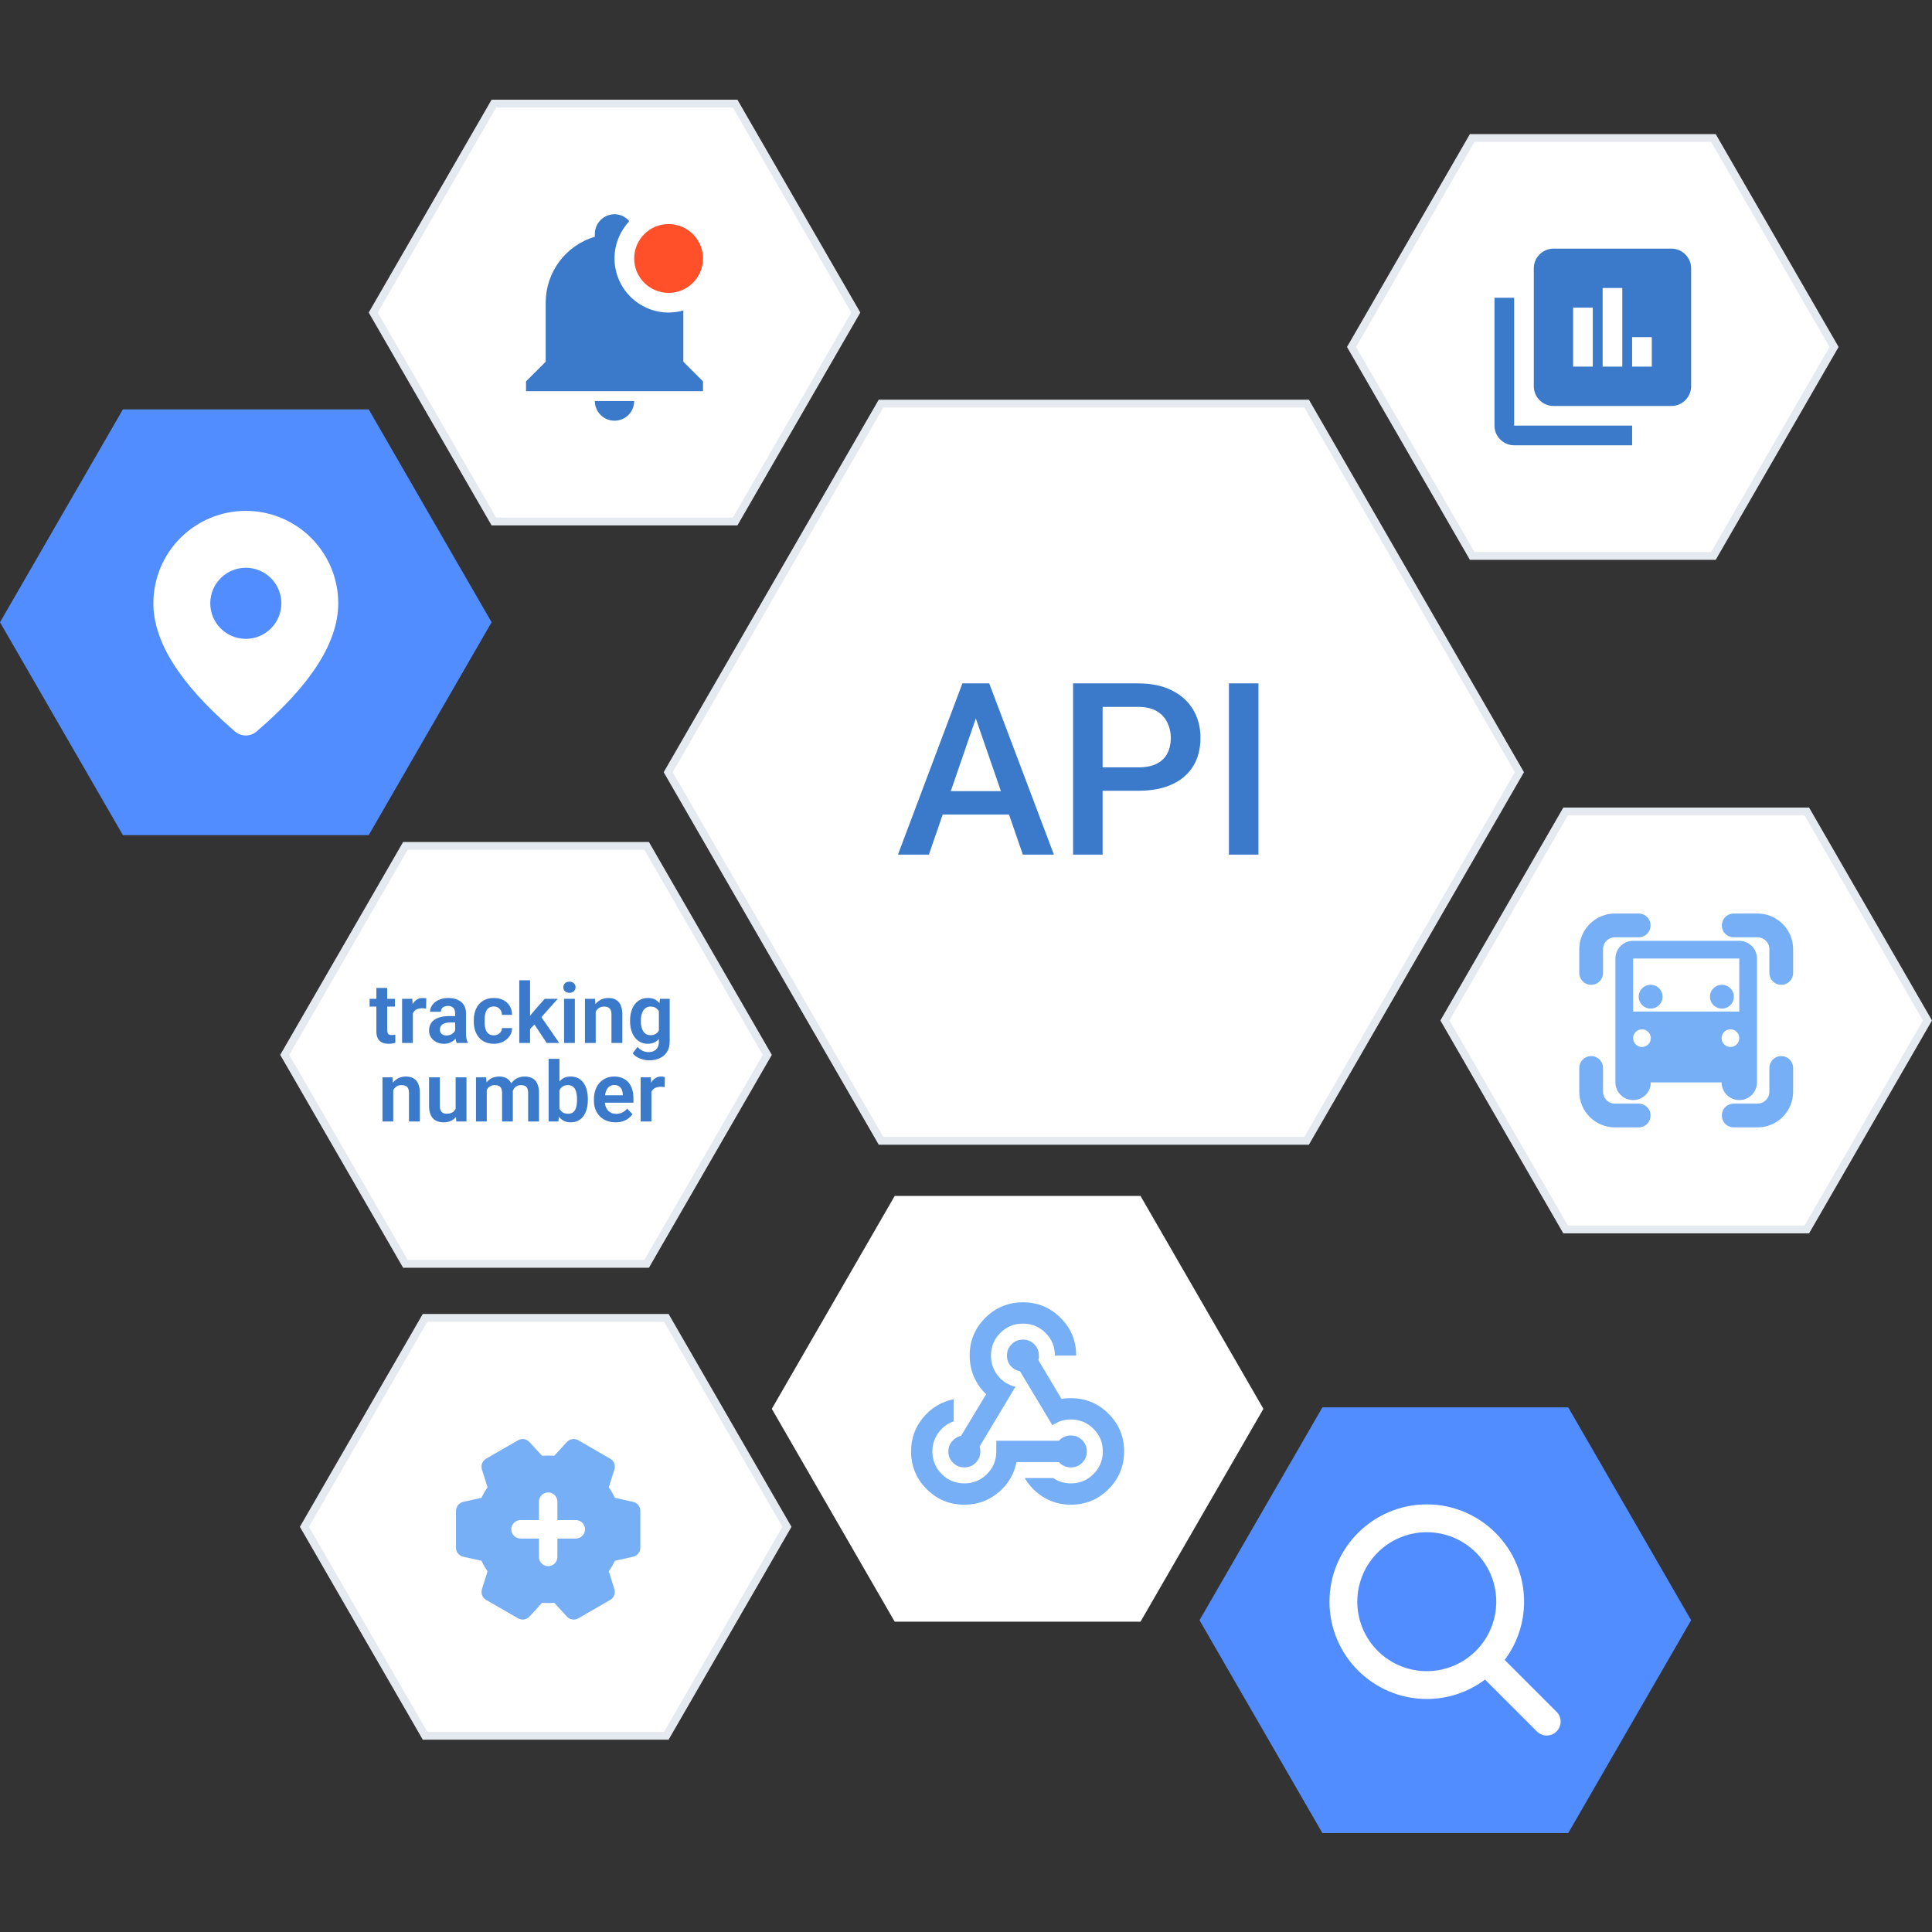
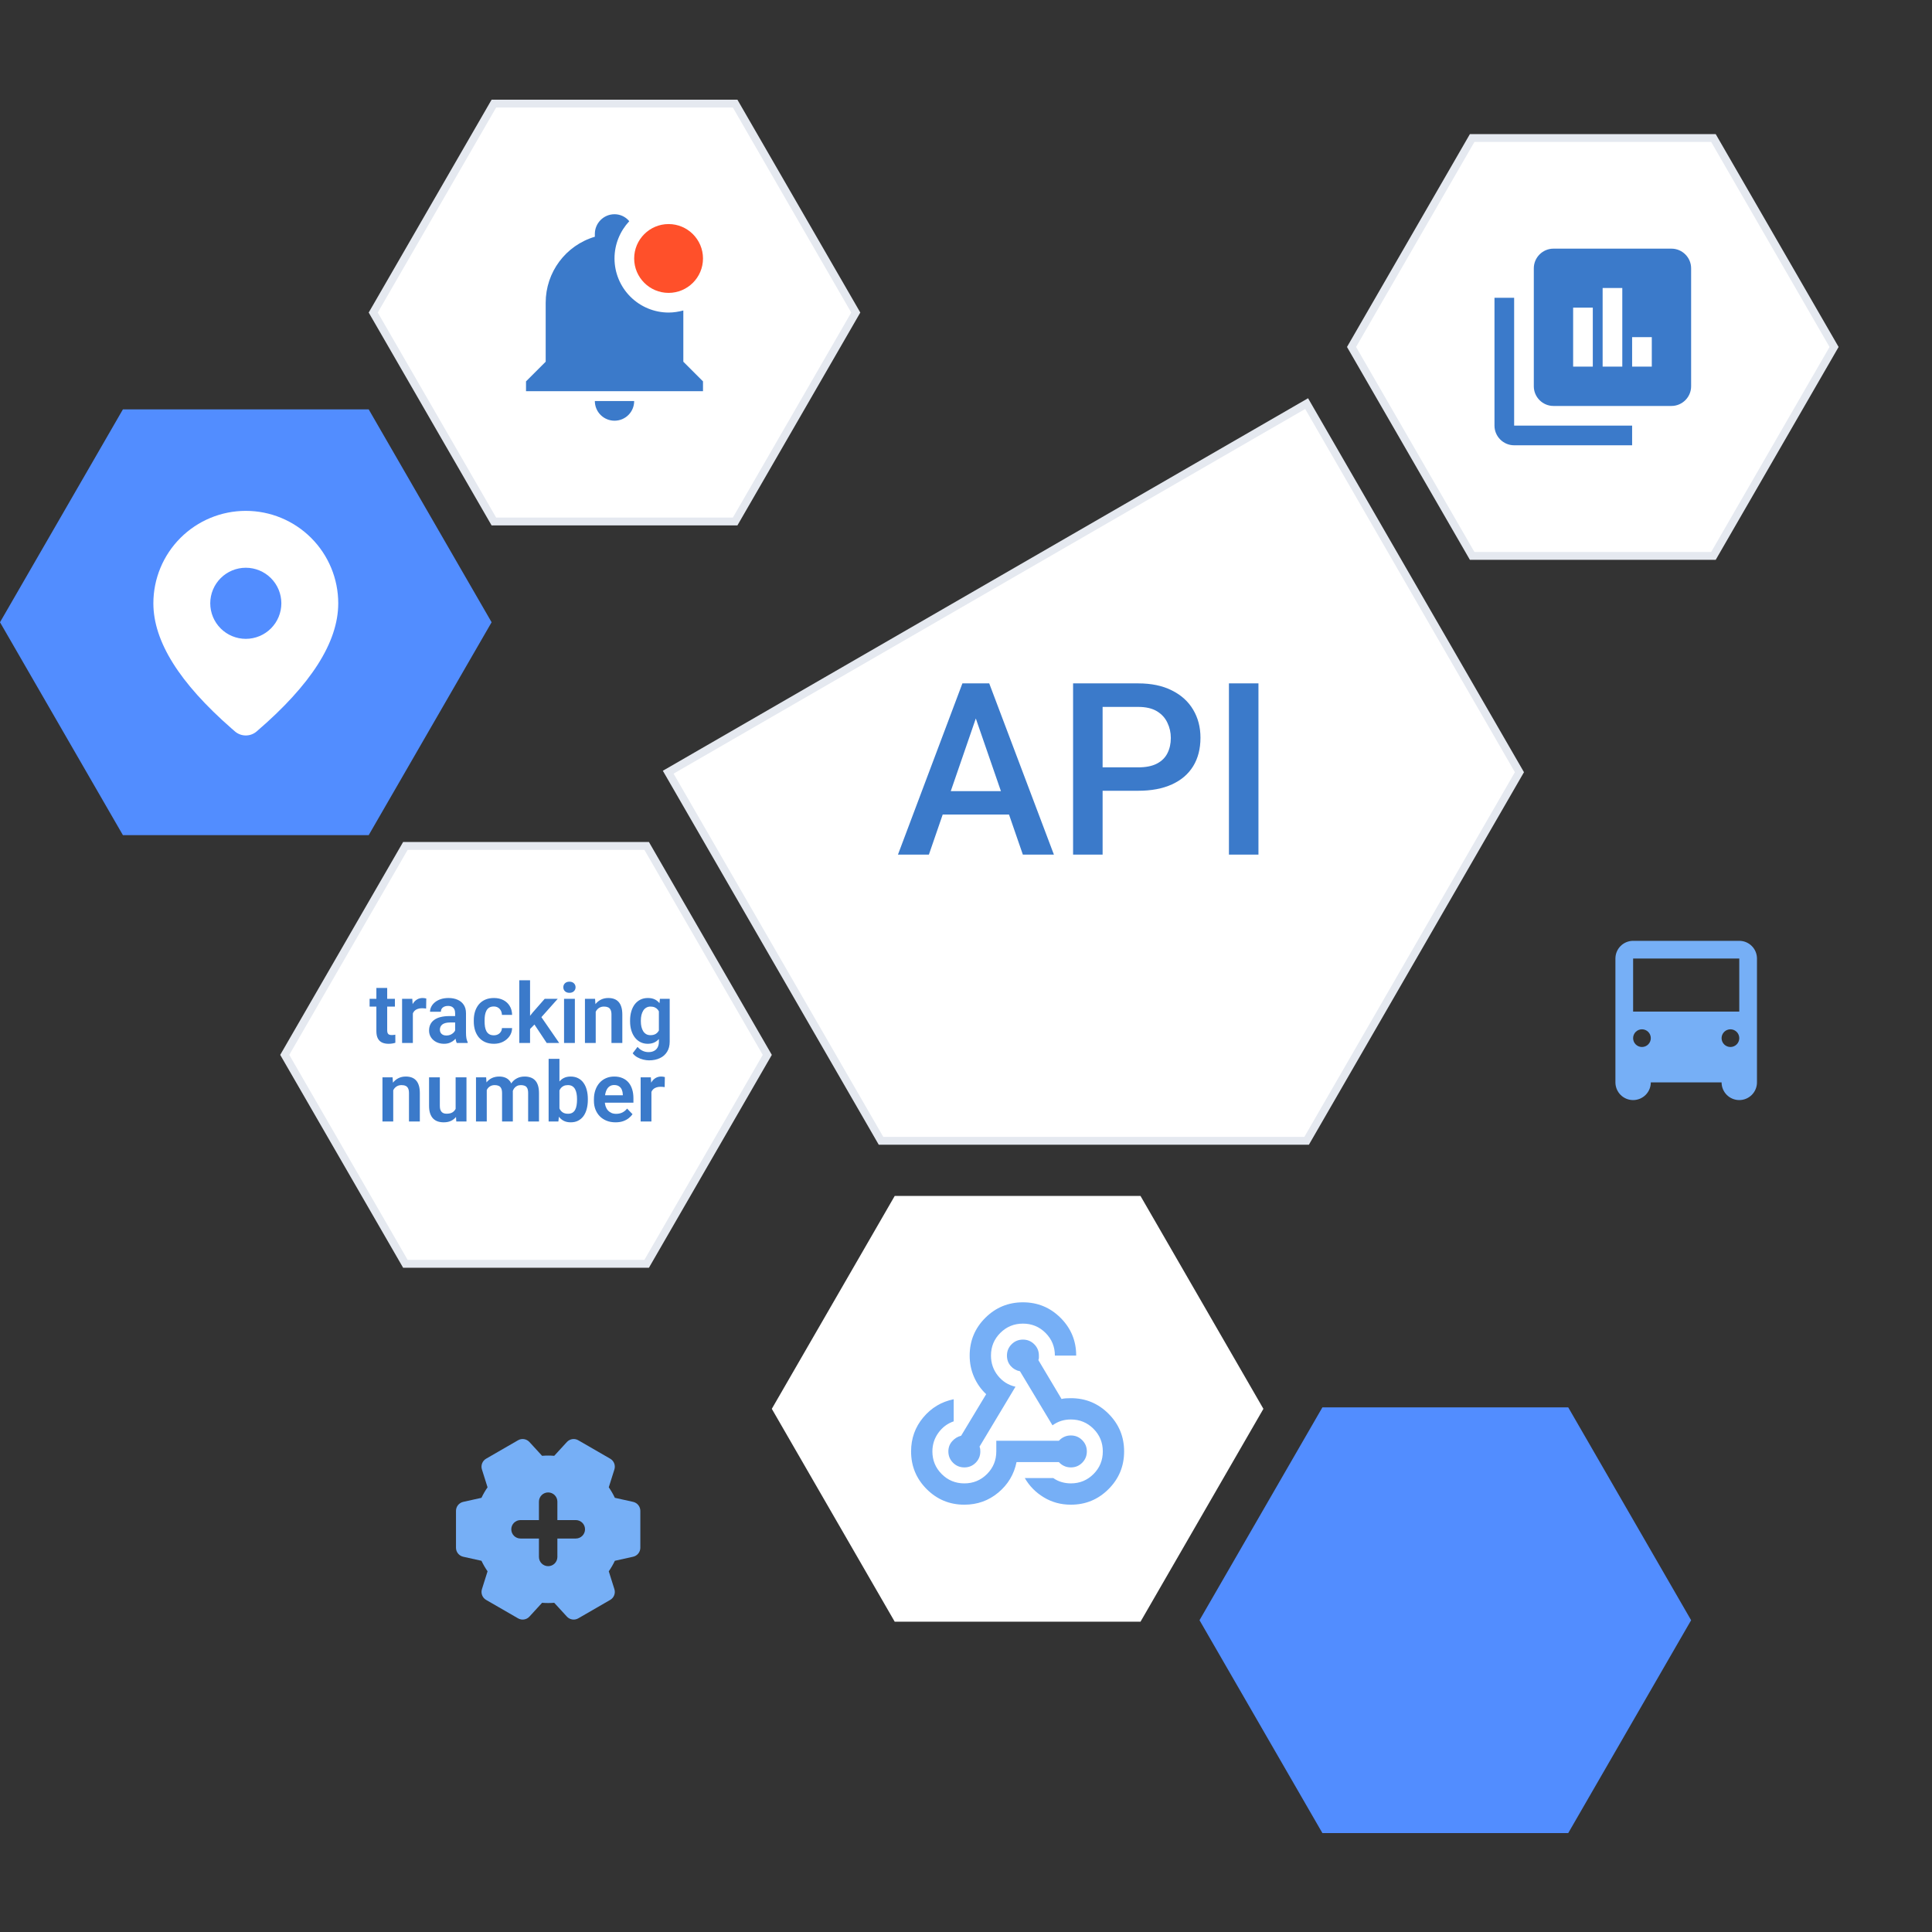
<svg xmlns="http://www.w3.org/2000/svg" width="492" height="492" viewBox="0 0 492 492" fill="none">
  <rect x="0" y="0" width="492" height="492" fill="#333333" stroke="none" />
-   <path d="M224.358 290.513L170.164 196.647L224.358 102.78L332.745 102.78L386.938 196.647L332.745 290.513L224.358 290.513Z" fill="white" stroke="#E5E9F0" stroke-width="2" />
+   <path d="M224.358 290.513L170.164 196.647L332.745 102.78L386.938 196.647L332.745 290.513L224.358 290.513Z" fill="white" stroke="#E5E9F0" stroke-width="2" />
  <path d="M249.577 179.839L236.548 217.639H228.67L245.085 174.028H250.117L249.577 179.839ZM260.48 217.639L247.421 179.839L246.852 174.028H251.914L268.388 217.639H260.48ZM259.851 201.465V207.425H236.129V201.465H259.851ZM289.834 201.375H278.482V195.414H289.834C291.811 195.414 293.408 195.095 294.627 194.456C295.845 193.817 296.733 192.938 297.292 191.82C297.871 190.682 298.161 189.384 298.161 187.926C298.161 186.548 297.871 185.26 297.292 184.062C296.733 182.844 295.845 181.866 294.627 181.127C293.408 180.388 291.811 180.019 289.834 180.019H280.788V217.639H273.27V174.028H289.834C293.209 174.028 296.074 174.627 298.431 175.825C300.807 177.003 302.614 178.641 303.852 180.737C305.09 182.814 305.709 185.19 305.709 187.866C305.709 190.682 305.09 193.098 303.852 195.115C302.614 197.132 300.807 198.679 298.431 199.758C296.074 200.836 293.209 201.375 289.834 201.375ZM320.476 174.028V217.639H312.958V174.028H320.476Z" fill="#3B7ACA" />
  <path d="M0 158.463L31.298 104.254L93.893 104.254L125.191 158.463L93.893 212.673L31.298 212.673L0 158.463Z" fill="#528DFF" />
  <path d="M62.596 130.095C68.839 130.095 74.827 132.575 79.242 136.99C83.656 141.404 86.136 147.392 86.136 153.635C86.136 163.582 79.147 174.423 65.348 186.273C64.581 186.932 63.603 187.294 62.592 187.293C61.58 187.292 60.602 186.928 59.836 186.268L58.924 185.476C45.736 173.935 39.056 163.36 39.056 153.635C39.056 147.392 41.536 141.404 45.95 136.99C50.365 132.575 56.353 130.095 62.596 130.095ZM62.596 144.581C60.195 144.581 57.892 145.535 56.194 147.233C54.496 148.931 53.542 151.234 53.542 153.635C53.542 156.036 54.496 158.339 56.194 160.037C57.892 161.735 60.195 162.689 62.596 162.689C64.997 162.689 67.3 161.735 68.998 160.037C70.696 158.339 71.65 156.036 71.65 153.635C71.65 151.234 70.696 148.931 68.998 147.233C67.3 145.535 64.997 144.581 62.596 144.581Z" fill="white" />
  <path d="M374.9 141.567L344.18 88.358L374.9 35.149L436.341 35.149L467.061 88.358L436.341 141.567L374.9 141.567Z" fill="white" stroke="#E5E9F0" stroke-width="2" />
  <path d="M385.589 108.388H415.635V113.396H385.589C382.835 113.396 380.582 111.142 380.582 108.388V75.839H385.589M430.658 68.327V98.373C430.658 101.127 428.404 103.381 425.65 103.381H395.604C392.85 103.381 390.597 101.127 390.597 98.373V68.327C390.597 65.573 392.85 63.32 395.604 63.32H425.65C428.404 63.32 430.658 65.573 430.658 68.327ZM405.62 78.343H400.612V93.365H405.62M413.131 73.335H408.124V93.365H413.131M420.643 85.854H415.635V93.365H420.643V85.854Z" fill="#3B7ACA" />
  <path d="M103.235 321.842L72.515 268.633L103.235 215.423H164.676L195.396 268.633L164.676 321.842H103.235Z" fill="white" stroke="#E5E9F0" stroke-width="2" />
  <path d="M100.566 254.357V256.332H94.123V254.357H100.566ZM95.848 251.593H98.602V262.359C98.602 262.692 98.647 262.948 98.737 263.128C98.827 263.308 98.962 263.429 99.142 263.492C99.323 263.554 99.537 263.585 99.787 263.585C99.967 263.585 100.133 263.575 100.286 263.554C100.438 263.533 100.566 263.513 100.67 263.492L100.68 265.549C100.452 265.626 100.192 265.688 99.901 265.736C99.617 265.785 99.295 265.809 98.935 265.809C98.318 265.809 97.778 265.705 97.314 265.497C96.849 265.283 96.489 264.94 96.233 264.469C95.976 263.991 95.848 263.36 95.848 262.577V251.593ZM105.138 256.654V265.601H102.395V254.357H104.993L105.138 256.654ZM108.557 254.285L108.516 256.841C108.363 256.813 108.19 256.793 107.996 256.779C107.809 256.765 107.633 256.758 107.466 256.758C107.044 256.758 106.673 256.817 106.354 256.935C106.036 257.045 105.769 257.208 105.554 257.423C105.346 257.638 105.187 257.901 105.076 258.213C104.965 258.518 104.903 258.864 104.889 259.252L104.297 259.179C104.297 258.466 104.369 257.804 104.515 257.194C104.66 256.585 104.872 256.051 105.149 255.594C105.426 255.137 105.772 254.783 106.188 254.534C106.611 254.278 107.096 254.15 107.643 254.15C107.795 254.15 107.958 254.163 108.131 254.191C108.311 254.212 108.453 254.243 108.557 254.285ZM115.904 263.211V258.026C115.904 257.645 115.839 257.316 115.707 257.038C115.575 256.761 115.374 256.547 115.104 256.394C114.834 256.242 114.491 256.166 114.075 256.166C113.708 256.166 113.386 256.228 113.109 256.353C112.839 256.477 112.631 256.654 112.485 256.883C112.34 257.104 112.267 257.361 112.267 257.652H109.513C109.513 257.187 109.624 256.747 109.846 256.332C110.068 255.909 110.383 255.535 110.792 255.21C111.207 254.877 111.703 254.617 112.278 254.43C112.86 254.243 113.511 254.15 114.231 254.15C115.083 254.15 115.842 254.295 116.507 254.586C117.179 254.87 117.706 255.3 118.087 255.875C118.475 256.45 118.669 257.174 118.669 258.046V262.951C118.669 263.513 118.703 263.994 118.773 264.396C118.849 264.791 118.96 265.134 119.105 265.425V265.601H116.31C116.178 265.317 116.078 264.957 116.008 264.521C115.939 264.077 115.904 263.641 115.904 263.211ZM116.289 258.753L116.31 260.385H114.574C114.145 260.385 113.767 260.43 113.442 260.52C113.116 260.603 112.849 260.728 112.641 260.894C112.434 261.053 112.278 261.247 112.174 261.476C112.07 261.697 112.018 261.95 112.018 262.234C112.018 262.511 112.08 262.761 112.205 262.983C112.337 263.204 112.524 263.381 112.766 263.513C113.015 263.637 113.306 263.7 113.639 263.7C114.124 263.7 114.547 263.603 114.907 263.409C115.267 263.208 115.548 262.965 115.749 262.681C115.949 262.397 116.057 262.127 116.071 261.871L116.86 263.055C116.763 263.339 116.618 263.641 116.424 263.959C116.23 264.278 115.981 264.576 115.676 264.853C115.371 265.13 115.004 265.359 114.574 265.539C114.145 265.719 113.646 265.809 113.078 265.809C112.35 265.809 111.699 265.664 111.124 265.373C110.549 265.082 110.095 264.683 109.763 264.178C109.43 263.672 109.264 263.097 109.264 262.453C109.264 261.857 109.375 261.33 109.597 260.873C109.818 260.416 110.147 260.031 110.584 259.72C111.02 259.401 111.561 259.162 112.205 259.003C112.856 258.836 113.601 258.753 114.439 258.753H116.289ZM125.756 263.648C126.144 263.648 126.49 263.571 126.795 263.419C127.1 263.267 127.342 263.052 127.522 262.775C127.71 262.498 127.81 262.175 127.824 261.808H130.411C130.398 262.57 130.183 263.253 129.767 263.855C129.351 264.458 128.797 264.936 128.104 265.29C127.419 265.636 126.65 265.809 125.797 265.809C124.931 265.809 124.176 265.664 123.532 265.373C122.888 265.082 122.351 264.676 121.921 264.157C121.499 263.637 121.18 263.035 120.965 262.349C120.757 261.663 120.653 260.928 120.653 260.146V259.813C120.653 259.03 120.757 258.296 120.965 257.61C121.18 256.924 121.499 256.321 121.921 255.802C122.351 255.282 122.888 254.877 123.532 254.586C124.176 254.295 124.928 254.15 125.787 254.15C126.695 254.15 127.491 254.326 128.177 254.68C128.87 255.033 129.41 255.532 129.798 256.176C130.193 256.82 130.398 257.579 130.411 258.452H127.824C127.81 258.05 127.72 257.69 127.554 257.371C127.387 257.052 127.152 256.796 126.847 256.602C126.542 256.408 126.172 256.311 125.735 256.311C125.271 256.311 124.883 256.408 124.571 256.602C124.266 256.796 124.027 257.063 123.854 257.402C123.688 257.735 123.57 258.109 123.501 258.524C123.438 258.933 123.407 259.363 123.407 259.813V260.146C123.407 260.603 123.438 261.039 123.501 261.455C123.57 261.871 123.688 262.245 123.854 262.577C124.027 262.903 124.266 263.163 124.571 263.357C124.883 263.551 125.278 263.648 125.756 263.648ZM134.984 249.629V265.601H132.24V249.629H134.984ZM142.029 254.357L137.135 259.855L134.485 262.546L133.612 260.416L135.659 257.839L138.714 254.357H142.029ZM139.224 265.601L135.742 260.364L137.571 258.587L142.404 265.601H139.224ZM146.394 254.357V265.601H143.64V254.357H146.394ZM143.453 251.416C143.453 251.008 143.592 250.668 143.869 250.398C144.153 250.128 144.534 249.993 145.012 249.993C145.49 249.993 145.867 250.128 146.145 250.398C146.429 250.668 146.571 251.008 146.571 251.416C146.571 251.818 146.429 252.154 146.145 252.425C145.867 252.695 145.49 252.83 145.012 252.83C144.534 252.83 144.153 252.695 143.869 252.425C143.592 252.154 143.453 251.818 143.453 251.416ZM151.704 256.758V265.601H148.961V254.357H151.538L151.704 256.758ZM151.268 259.574H150.457C150.464 258.757 150.575 258.015 150.79 257.35C151.004 256.685 151.306 256.114 151.694 255.636C152.089 255.158 152.556 254.79 153.097 254.534C153.637 254.278 154.24 254.15 154.905 254.15C155.445 254.15 155.934 254.226 156.37 254.378C156.807 254.531 157.181 254.773 157.492 255.106C157.811 255.438 158.054 255.875 158.22 256.415C158.393 256.948 158.48 257.607 158.48 258.389V265.601H155.715V258.369C155.715 257.856 155.639 257.451 155.487 257.153C155.341 256.855 155.127 256.644 154.843 256.519C154.565 256.394 154.222 256.332 153.814 256.332C153.391 256.332 153.02 256.418 152.702 256.592C152.39 256.758 152.127 256.99 151.912 257.288C151.704 257.586 151.545 257.929 151.434 258.317C151.323 258.705 151.268 259.124 151.268 259.574ZM168.051 254.357H170.545V265.258C170.545 266.277 170.323 267.139 169.879 267.846C169.443 268.56 168.83 269.1 168.04 269.467C167.25 269.841 166.332 270.028 165.286 270.028C164.836 270.028 164.348 269.966 163.821 269.841C163.301 269.716 162.799 269.519 162.314 269.249C161.836 268.986 161.438 268.643 161.119 268.22L162.356 266.599C162.73 267.035 163.153 267.364 163.624 267.586C164.095 267.815 164.604 267.929 165.151 267.929C165.705 267.929 166.177 267.825 166.564 267.617C166.959 267.416 167.261 267.119 167.469 266.724C167.683 266.336 167.791 265.858 167.791 265.29V256.924L168.051 254.357ZM160.454 260.114V259.896C160.454 259.037 160.558 258.258 160.766 257.558C160.974 256.851 161.272 256.245 161.66 255.739C162.054 255.234 162.529 254.842 163.083 254.565C163.644 254.288 164.275 254.15 164.975 254.15C165.716 254.15 166.339 254.285 166.845 254.555C167.358 254.825 167.78 255.21 168.113 255.708C168.452 256.207 168.716 256.799 168.903 257.485C169.097 258.164 169.246 258.912 169.349 259.73V260.322C169.253 261.119 169.097 261.85 168.882 262.515C168.674 263.18 168.397 263.762 168.051 264.261C167.704 264.753 167.275 265.134 166.762 265.404C166.249 265.674 165.647 265.809 164.954 265.809C164.261 265.809 163.637 265.667 163.083 265.383C162.529 265.099 162.054 264.701 161.66 264.188C161.272 263.675 160.974 263.073 160.766 262.38C160.558 261.687 160.454 260.932 160.454 260.114ZM163.198 259.896V260.114C163.198 260.599 163.246 261.053 163.343 261.476C163.44 261.898 163.589 262.272 163.79 262.598C163.991 262.917 164.244 263.166 164.548 263.346C164.853 263.526 165.217 263.616 165.64 263.616C166.208 263.616 166.672 263.499 167.032 263.263C167.399 263.021 167.676 262.692 167.863 262.276C168.057 261.853 168.182 261.379 168.238 260.852V259.221C168.203 258.805 168.127 258.421 168.009 258.067C167.898 257.714 167.742 257.409 167.541 257.153C167.34 256.896 167.084 256.696 166.772 256.55C166.461 256.405 166.09 256.332 165.66 256.332C165.245 256.332 164.881 256.425 164.569 256.612C164.258 256.793 164.001 257.045 163.8 257.371C163.599 257.697 163.447 258.074 163.343 258.504C163.246 258.933 163.198 259.397 163.198 259.896ZM100.14 276.758V285.601H97.397V274.357H99.974L100.14 276.758ZM99.704 279.574H98.893C98.9 278.757 99.011 278.015 99.225 277.35C99.44 276.685 99.742 276.114 100.13 275.636C100.525 275.158 100.992 274.79 101.533 274.534C102.073 274.278 102.676 274.15 103.341 274.15C103.881 274.15 104.369 274.226 104.806 274.378C105.242 274.531 105.617 274.773 105.928 275.106C106.247 275.438 106.489 275.875 106.656 276.415C106.829 276.948 106.915 277.607 106.915 278.389V285.601H104.151V278.369C104.151 277.856 104.075 277.451 103.923 277.153C103.777 276.855 103.562 276.644 103.278 276.519C103.001 276.394 102.658 276.332 102.25 276.332C101.827 276.332 101.456 276.418 101.138 276.592C100.826 276.758 100.563 276.99 100.348 277.288C100.14 277.586 99.981 277.929 99.87 278.317C99.759 278.705 99.704 279.124 99.704 279.574ZM116.029 282.931V274.357H118.793V285.601H116.195L116.029 282.931ZM116.382 280.603L117.235 280.582C117.235 281.337 117.151 282.033 116.985 282.671C116.819 283.308 116.559 283.862 116.206 284.334C115.859 284.798 115.419 285.161 114.886 285.425C114.353 285.681 113.722 285.809 112.995 285.809C112.44 285.809 111.935 285.733 111.477 285.581C111.02 285.421 110.625 285.175 110.293 284.843C109.967 284.503 109.714 284.07 109.534 283.544C109.354 283.01 109.264 282.369 109.264 281.621V274.357H112.007V281.642C112.007 282.016 112.049 282.328 112.132 282.577C112.222 282.827 112.343 283.031 112.496 283.19C112.655 283.343 112.839 283.454 113.047 283.523C113.261 283.585 113.49 283.616 113.733 283.616C114.398 283.616 114.921 283.485 115.302 283.222C115.69 282.951 115.967 282.591 116.133 282.141C116.299 281.684 116.382 281.171 116.382 280.603ZM123.958 276.664V285.601H121.215V274.357H123.802L123.958 276.664ZM123.553 279.574H122.711C122.711 278.791 122.805 278.071 122.992 277.413C123.186 276.754 123.47 276.183 123.844 275.698C124.218 275.206 124.679 274.825 125.226 274.555C125.78 274.285 126.421 274.15 127.148 274.15C127.654 274.15 128.118 274.226 128.541 274.378C128.963 274.524 129.327 274.756 129.632 275.074C129.944 275.386 130.183 275.795 130.349 276.301C130.515 276.799 130.598 277.399 130.598 278.098V285.601H127.855V278.379C127.855 277.852 127.779 277.44 127.626 277.142C127.481 276.844 127.27 276.637 126.992 276.519C126.715 276.394 126.383 276.332 125.995 276.332C125.565 276.332 125.195 276.418 124.883 276.592C124.578 276.758 124.325 276.99 124.124 277.288C123.93 277.586 123.785 277.929 123.688 278.317C123.598 278.705 123.553 279.124 123.553 279.574ZM130.391 279.065L129.258 279.273C129.265 278.566 129.362 277.904 129.549 277.288C129.736 276.664 130.01 276.121 130.37 275.656C130.737 275.185 131.191 274.818 131.731 274.555C132.278 274.285 132.909 274.15 133.622 274.15C134.177 274.15 134.675 274.229 135.119 274.389C135.569 274.541 135.954 274.787 136.272 275.126C136.591 275.459 136.834 275.892 137 276.425C137.173 276.959 137.26 277.61 137.26 278.379V285.601H134.495V278.369C134.495 277.821 134.419 277.402 134.267 277.111C134.121 276.82 133.91 276.619 133.633 276.508C133.356 276.391 133.03 276.332 132.656 276.332C132.275 276.332 131.942 276.405 131.658 276.55C131.381 276.689 131.146 276.883 130.952 277.132C130.765 277.381 130.623 277.672 130.526 278.005C130.436 278.331 130.391 278.684 130.391 279.065ZM139.712 269.639H142.466V283.118L142.196 285.601H139.712V269.639ZM149.699 279.865V280.083C149.699 280.922 149.605 281.691 149.418 282.39C149.238 283.09 148.964 283.696 148.597 284.209C148.23 284.715 147.773 285.109 147.225 285.393C146.685 285.671 146.051 285.809 145.324 285.809C144.631 285.809 144.028 285.674 143.515 285.404C143.01 285.134 142.584 284.753 142.237 284.261C141.891 283.762 141.614 283.177 141.406 282.505C141.198 281.826 141.042 281.084 140.938 280.281V279.688C141.042 278.878 141.198 278.137 141.406 277.465C141.614 276.793 141.891 276.207 142.237 275.708C142.584 275.21 143.01 274.825 143.515 274.555C144.021 274.285 144.617 274.15 145.303 274.15C146.037 274.15 146.678 274.292 147.225 274.576C147.78 274.853 148.237 275.248 148.597 275.76C148.964 276.266 149.238 276.869 149.418 277.568C149.605 278.261 149.699 279.027 149.699 279.865ZM146.945 280.083V279.865C146.945 279.387 146.907 278.937 146.83 278.514C146.754 278.085 146.63 277.707 146.456 277.381C146.283 277.056 146.048 276.799 145.75 276.612C145.452 276.425 145.078 276.332 144.627 276.332C144.198 276.332 143.831 276.405 143.526 276.55C143.228 276.696 142.979 276.896 142.778 277.153C142.584 277.409 142.431 277.71 142.32 278.057C142.216 278.403 142.147 278.777 142.113 279.179V280.8C142.161 281.334 142.275 281.815 142.455 282.245C142.636 282.667 142.902 283.003 143.256 283.253C143.616 283.502 144.08 283.627 144.648 283.627C145.092 283.627 145.462 283.54 145.76 283.367C146.058 283.187 146.294 282.938 146.467 282.619C146.64 282.293 146.761 281.916 146.83 281.486C146.907 281.057 146.945 280.589 146.945 280.083ZM156.744 285.809C155.892 285.809 155.127 285.671 154.448 285.393C153.769 285.116 153.19 284.732 152.712 284.24C152.241 283.741 151.877 283.163 151.621 282.505C151.372 281.839 151.247 281.126 151.247 280.364V279.948C151.247 279.082 151.372 278.296 151.621 277.589C151.87 276.876 152.224 276.263 152.681 275.75C153.138 275.237 153.686 274.842 154.323 274.565C154.96 274.288 155.663 274.15 156.432 274.15C157.229 274.15 157.932 274.285 158.542 274.555C159.152 274.818 159.661 275.192 160.07 275.677C160.478 276.162 160.787 276.744 160.994 277.423C161.202 278.095 161.306 278.84 161.306 279.657V280.811H152.494V278.919H158.604V278.712C158.591 278.275 158.507 277.877 158.355 277.516C158.203 277.149 157.967 276.858 157.648 276.644C157.33 276.422 156.917 276.311 156.412 276.311C156.003 276.311 155.646 276.401 155.341 276.581C155.043 276.754 154.794 277.004 154.593 277.329C154.399 277.648 154.254 278.029 154.157 278.473C154.06 278.916 154.011 279.408 154.011 279.948V280.364C154.011 280.835 154.074 281.271 154.198 281.673C154.33 282.075 154.52 282.425 154.77 282.723C155.026 283.014 155.331 283.242 155.684 283.409C156.045 283.568 156.453 283.648 156.91 283.648C157.486 283.648 158.005 283.537 158.469 283.315C158.94 283.086 159.349 282.75 159.696 282.307L161.078 283.741C160.842 284.088 160.523 284.42 160.122 284.739C159.727 285.057 159.249 285.317 158.687 285.518C158.126 285.712 157.479 285.809 156.744 285.809ZM165.889 276.654V285.601H163.146V274.357H165.744L165.889 276.654ZM169.308 274.285L169.266 276.841C169.114 276.813 168.941 276.793 168.747 276.779C168.56 276.765 168.383 276.758 168.217 276.758C167.794 276.758 167.424 276.817 167.105 276.935C166.786 277.045 166.519 277.208 166.305 277.423C166.097 277.638 165.938 277.901 165.827 278.213C165.716 278.518 165.653 278.864 165.64 279.252L165.047 279.179C165.047 278.466 165.12 277.804 165.266 277.194C165.411 276.585 165.622 276.051 165.899 275.594C166.177 275.137 166.523 274.783 166.939 274.534C167.361 274.278 167.846 274.15 168.393 274.15C168.546 274.15 168.709 274.163 168.882 274.191C169.062 274.212 169.204 274.243 169.308 274.285Z" fill="#3B7ACA" />
-   <path d="M398.684 313.078L367.964 259.869L398.684 206.66H460.125L490.845 259.869L460.125 313.078H398.684Z" fill="white" stroke="#E5E9F0" stroke-width="2" />
-   <path d="M405.202 247.766V241.715C405.202 240.111 405.839 238.572 406.974 237.437C408.109 236.302 409.648 235.665 411.253 235.665H417.303M405.202 271.97V278.021C405.202 279.626 405.839 281.165 406.974 282.299C408.109 283.434 409.648 284.072 411.253 284.072H417.303M441.507 235.665H447.558C449.163 235.665 450.702 236.302 451.836 237.437C452.971 238.572 453.609 240.111 453.609 241.715V247.766M441.507 284.072H447.558C449.163 284.072 450.702 283.434 451.836 282.299C452.971 281.165 453.609 279.626 453.609 278.021V271.97M420.329 253.817H420.359M438.482 253.817H438.512M421.842 268.944C422.828 269.951 424.004 270.75 425.303 271.296C426.602 271.842 427.996 272.123 429.405 272.123C430.814 272.123 432.209 271.842 433.507 271.296C434.806 270.75 435.983 269.951 436.969 268.944" stroke="#76AFF6" stroke-width="6.051" stroke-linecap="round" stroke-linejoin="round" />
  <path d="M438.416 275.639H420.392C420.392 276.834 419.918 277.98 419.073 278.825C418.228 279.67 417.081 280.145 415.886 280.145C414.691 280.145 413.545 279.67 412.7 278.825C411.855 277.98 411.38 276.834 411.38 275.639V244.097C411.38 242.902 411.855 241.756 412.7 240.911C413.545 240.066 414.691 239.591 415.886 239.591H442.922C444.117 239.591 445.263 240.066 446.108 240.911C446.953 241.756 447.428 242.902 447.428 244.097V275.639C447.428 276.834 446.953 277.98 446.108 278.825C445.263 279.67 444.117 280.145 442.922 280.145C441.727 280.145 440.581 279.67 439.736 278.825C438.891 277.98 438.416 276.834 438.416 275.639ZM440.669 266.627C441.267 266.627 441.84 266.389 442.262 265.967C442.685 265.544 442.922 264.971 442.922 264.374C442.922 263.776 442.685 263.203 442.262 262.781C441.84 262.358 441.267 262.121 440.669 262.121C440.072 262.121 439.499 262.358 439.076 262.781C438.654 263.203 438.416 263.776 438.416 264.374C438.416 264.971 438.654 265.544 439.076 265.967C439.499 266.389 440.072 266.627 440.669 266.627ZM418.139 266.627C418.737 266.627 419.31 266.389 419.732 265.967C420.155 265.544 420.392 264.971 420.392 264.374C420.392 263.776 420.155 263.203 419.732 262.781C419.31 262.358 418.737 262.121 418.139 262.121C417.542 262.121 416.969 262.358 416.546 262.781C416.124 263.203 415.886 263.776 415.886 264.374C415.886 264.971 416.124 265.544 416.546 265.967C416.969 266.389 417.542 266.627 418.139 266.627ZM415.886 244.097V257.615H442.922V244.097H415.886Z" fill="#76AFF6" />
  <path d="M125.769 132.804L95.049 79.595L125.769 26.386L187.21 26.386L217.93 79.595L187.21 132.804L125.769 132.804Z" fill="white" stroke="#E5E9F0" stroke-width="2" />
  <path fill-rule="evenodd" clip-rule="evenodd" d="M170.26 79.594C171.512 79.594 172.764 79.394 174.016 79.068V92.113L179.024 97.121V99.625H133.955V97.121L138.963 92.113V77.09C138.963 69.328 144.045 62.493 151.482 60.29V59.564C151.482 56.809 153.735 54.556 156.489 54.556C157.208 54.554 157.918 54.713 158.568 55.02C159.218 55.328 159.791 55.777 160.245 56.334C157.942 58.812 156.489 62.142 156.489 65.823C156.496 69.473 157.949 72.972 160.53 75.553C163.111 78.135 166.61 79.588 170.26 79.594ZM161.497 102.128C161.497 104.908 159.269 107.136 156.489 107.136C155.161 107.136 153.888 106.608 152.948 105.669C152.009 104.73 151.482 103.457 151.482 102.128H161.497Z" fill="#3B7ACA" />
  <path d="M179.024 65.823C179.024 70.656 175.093 74.586 170.26 74.586C165.428 74.586 161.497 70.656 161.497 65.823C161.497 60.991 165.428 57.06 170.26 57.06C175.093 57.06 179.024 60.991 179.024 65.823Z" fill="#FF502A" />
  <path d="M196.547 358.77L227.845 304.561H290.44L321.738 358.77L290.44 412.98H227.845L196.547 358.77Z" fill="white" />
  <path d="M245.578 383.182C241.826 383.182 238.628 381.859 235.984 379.214C233.341 376.568 232.018 373.37 232.016 369.62C232.016 366.319 233.045 363.438 235.103 360.975C237.161 358.512 239.748 356.963 242.866 356.328V361.957C241.284 362.499 239.984 363.471 238.968 364.873C237.952 366.274 237.443 367.856 237.441 369.62C237.441 371.88 238.232 373.801 239.814 375.384C241.397 376.966 243.318 377.757 245.578 377.757C247.839 377.757 249.76 376.966 251.342 375.384C252.925 373.801 253.716 371.88 253.716 369.62V366.907H269.652C270.013 366.5 270.454 366.172 270.975 365.922C271.496 365.673 272.072 365.549 272.703 365.551C273.833 365.551 274.794 365.947 275.586 366.739C276.379 367.531 276.774 368.491 276.772 369.62C276.772 370.75 276.377 371.711 275.586 372.503C274.796 373.295 273.835 373.69 272.703 373.688C272.07 373.688 271.493 373.564 270.973 373.317C270.452 373.069 270.012 372.741 269.654 372.332H258.87C258.237 375.451 256.688 378.04 254.223 380.098C251.758 382.156 248.877 383.184 245.578 383.182ZM272.703 383.182C270.171 383.182 267.878 382.561 265.822 381.318C263.766 380.076 262.149 378.437 260.972 376.401H268.228C268.86 376.853 269.561 377.192 270.33 377.418C271.098 377.644 271.889 377.757 272.703 377.757C274.964 377.757 276.885 376.966 278.467 375.384C280.049 373.801 280.841 371.88 280.841 369.62C280.841 367.359 280.049 365.438 278.467 363.856C276.885 362.273 274.964 361.482 272.703 361.482C271.799 361.482 270.963 361.607 270.194 361.856C269.426 362.106 268.702 362.479 268.024 362.974L259.751 349.208C258.802 349.027 258.011 348.575 257.378 347.852C256.745 347.129 256.428 346.247 256.428 345.207C256.428 344.077 256.824 343.117 257.616 342.327C258.408 341.536 259.369 341.14 260.497 341.139C261.627 341.139 262.588 341.535 263.38 342.327C264.172 343.119 264.568 344.079 264.566 345.207V345.785C264.566 345.942 264.521 346.134 264.43 346.36L270.33 356.261C270.691 356.17 271.076 356.114 271.483 356.092C271.889 356.071 272.296 356.059 272.703 356.057C276.455 356.057 279.654 357.38 282.3 360.026C284.945 362.671 286.267 365.869 286.265 369.62C286.265 373.372 284.943 376.571 282.297 379.216C279.652 381.862 276.454 383.184 272.703 383.182ZM245.578 373.688C244.448 373.688 243.488 373.293 242.698 372.503C241.908 371.713 241.512 370.752 241.51 369.62C241.51 368.625 241.826 367.766 242.459 367.043C243.092 366.319 243.861 365.845 244.765 365.619L251.139 355.04C249.828 353.819 248.799 352.362 248.052 350.668C247.305 348.973 246.933 347.153 246.935 345.207C246.935 341.455 248.257 338.257 250.903 335.613C253.549 332.97 256.747 331.647 260.497 331.645C264.249 331.645 267.448 332.968 270.094 335.613C272.739 338.259 274.061 341.457 274.059 345.207H268.634C268.634 342.947 267.843 341.026 266.261 339.443C264.679 337.861 262.757 337.07 260.497 337.07C258.237 337.07 256.315 337.861 254.733 339.443C253.151 341.026 252.36 342.947 252.36 345.207C252.36 347.151 252.947 348.858 254.123 350.328C255.298 351.799 256.79 352.736 258.598 353.141L249.444 368.399C249.534 368.625 249.591 368.828 249.615 369.009C249.638 369.19 249.649 369.394 249.647 369.62C249.647 370.75 249.252 371.711 248.462 372.503C247.672 373.295 246.71 373.69 245.578 373.688Z" fill="#76AFF6" />
-   <path d="M108.243 442.026L77.523 388.817L108.243 335.608H169.684L200.404 388.817L169.684 442.026H108.243Z" fill="white" stroke="#E5E9F0" stroke-width="2" />
  <path fill-rule="evenodd" clip-rule="evenodd" d="M117.959 396.435C117.438 396.319 116.972 396.029 116.637 395.613C116.303 395.196 116.121 394.678 116.121 394.144V384.755C116.121 384.221 116.303 383.703 116.637 383.287C116.972 382.87 117.438 382.58 117.959 382.464L122.609 381.432C123.055 380.493 123.571 379.598 124.158 378.756L122.726 374.207C122.566 373.697 122.584 373.149 122.778 372.651C122.972 372.154 123.329 371.737 123.792 371.47L131.923 366.776C132.385 366.508 132.925 366.407 133.453 366.488C133.981 366.569 134.465 366.828 134.826 367.221L138.049 370.735C139.077 370.651 140.11 370.651 141.138 370.735L144.361 367.221C144.722 366.828 145.206 366.569 145.734 366.488C146.262 366.407 146.802 366.508 147.264 366.776L155.395 371.47C155.857 371.737 156.215 372.154 156.409 372.651C156.602 373.149 156.621 373.697 156.461 374.207L155.029 378.753C155.616 379.598 156.132 380.493 156.578 381.429L161.225 382.462C161.747 382.578 162.214 382.868 162.549 383.285C162.884 383.702 163.066 384.221 163.066 384.755V394.144C163.066 394.678 162.883 395.196 162.549 395.613C162.215 396.029 161.749 396.319 161.228 396.435L156.578 397.468C156.132 398.407 155.616 399.301 155.029 400.144L156.461 404.693C156.621 405.202 156.602 405.751 156.409 406.248C156.215 406.746 155.857 407.162 155.395 407.429L147.264 412.124C146.802 412.391 146.262 412.492 145.734 412.411C145.206 412.33 144.722 412.071 144.361 411.678L141.138 408.164C140.11 408.248 139.077 408.248 138.049 408.164L134.828 411.678C134.467 412.071 133.983 412.33 133.455 412.411C132.927 412.492 132.387 412.391 131.925 412.124L123.794 407.429C123.332 407.162 122.974 406.746 122.78 406.248C122.587 405.751 122.568 405.202 122.729 404.693L124.16 400.146C123.574 399.301 123.057 398.407 122.611 397.47L117.964 396.437L117.959 396.435ZM132.552 391.797C131.929 391.797 131.332 391.55 130.892 391.109C130.452 390.669 130.204 390.072 130.204 389.45C130.204 388.827 130.452 388.23 130.892 387.79C131.332 387.35 131.929 387.102 132.552 387.102H137.246V382.408C137.246 381.786 137.493 381.188 137.934 380.748C138.374 380.308 138.971 380.061 139.593 380.061C140.216 380.061 140.813 380.308 141.253 380.748C141.693 381.188 141.941 381.786 141.941 382.408V387.102H146.635C147.258 387.102 147.855 387.35 148.295 387.79C148.735 388.23 148.982 388.827 148.982 389.45C148.982 390.072 148.735 390.669 148.295 391.109C147.855 391.55 147.258 391.797 146.635 391.797H141.941V396.491C141.941 397.114 141.693 397.711 141.253 398.151C140.813 398.591 140.216 398.839 139.593 398.839C138.971 398.839 138.374 398.591 137.934 398.151C137.493 397.711 137.246 397.114 137.246 396.491V391.797H132.552Z" fill="#76AFF6" />
  <path d="M305.467 412.603L336.764 358.393H399.36L430.658 412.603L399.36 466.812H336.764L305.467 412.603Z" fill="#528DFF" />
-   <path d="M396.522 436.058L383.178 422.714C386.391 418.437 388.125 413.232 388.119 407.883C388.119 394.22 377.004 383.104 363.341 383.104C349.678 383.104 338.562 394.22 338.562 407.883C338.562 421.545 349.678 432.661 363.341 432.661C368.69 432.667 373.895 430.933 378.172 427.72L391.516 441.064C392.191 441.668 393.072 441.99 393.978 441.964C394.883 441.939 395.745 441.568 396.386 440.927C397.026 440.287 397.397 439.425 397.423 438.52C397.448 437.614 397.126 436.733 396.522 436.058ZM345.642 407.883C345.642 404.382 346.68 400.96 348.625 398.05C350.57 395.139 353.334 392.871 356.568 391.531C359.802 390.191 363.361 389.841 366.794 390.524C370.227 391.207 373.381 392.892 375.856 395.368C378.331 397.843 380.017 400.997 380.7 404.43C381.383 407.863 381.032 411.422 379.692 414.656C378.353 417.89 376.084 420.654 373.174 422.599C370.263 424.543 366.841 425.581 363.341 425.581C358.649 425.576 354.15 423.709 350.832 420.391C347.514 417.073 345.648 412.575 345.642 407.883Z" fill="white" />
</svg>